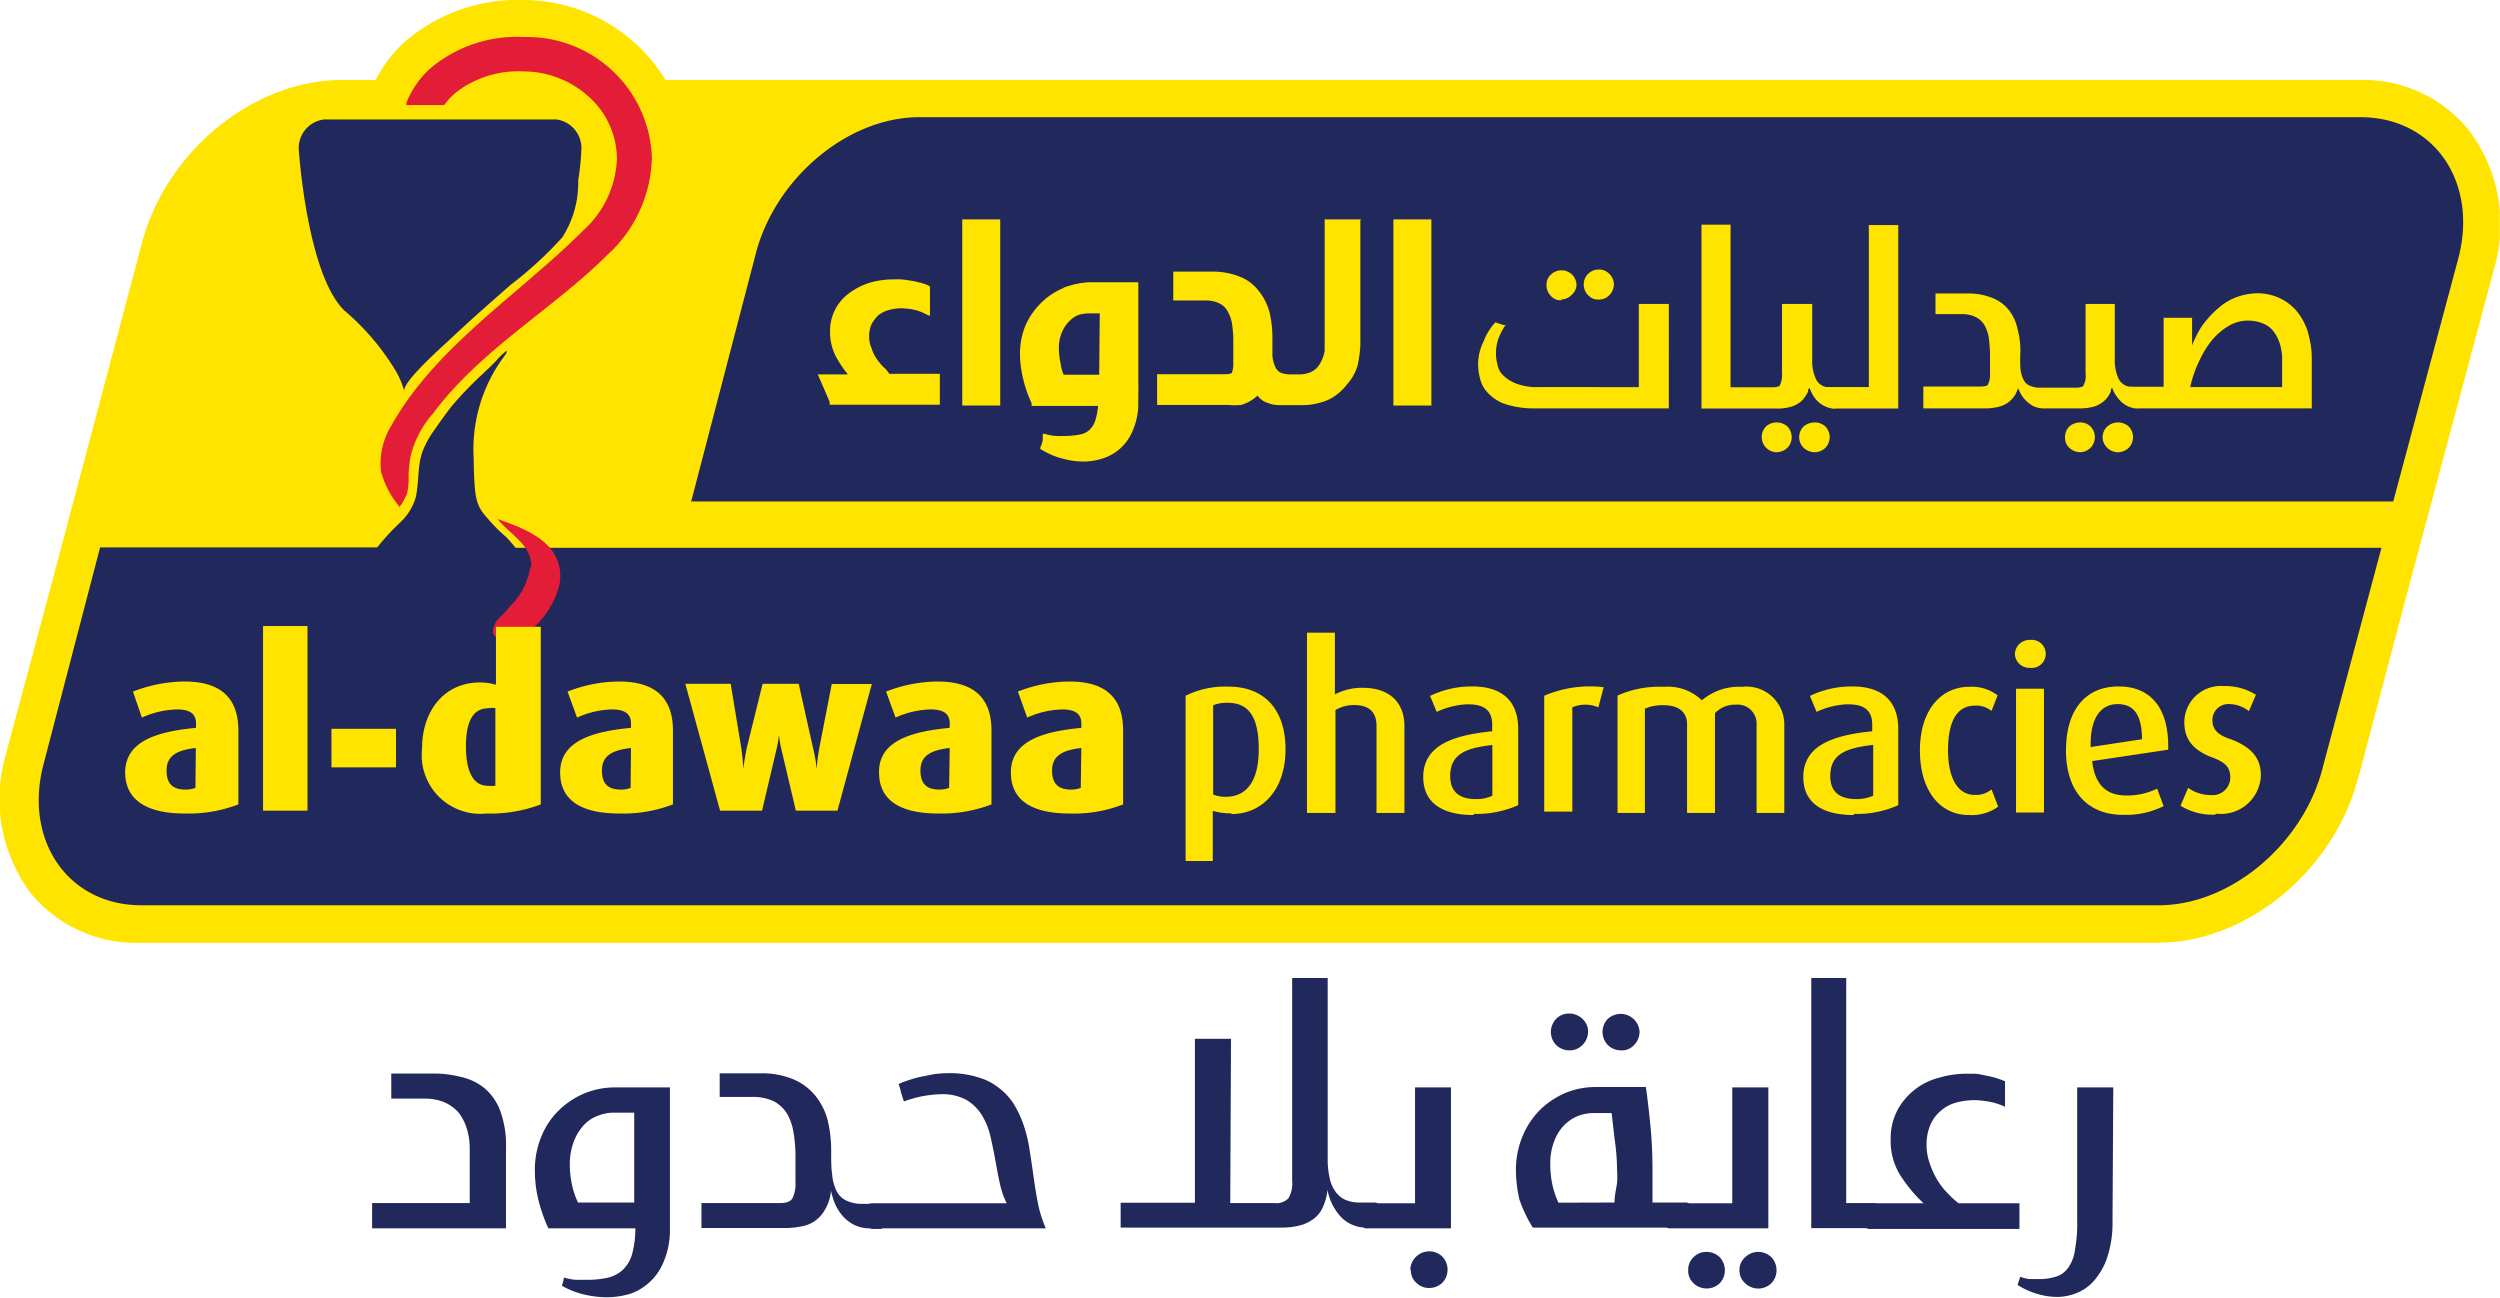
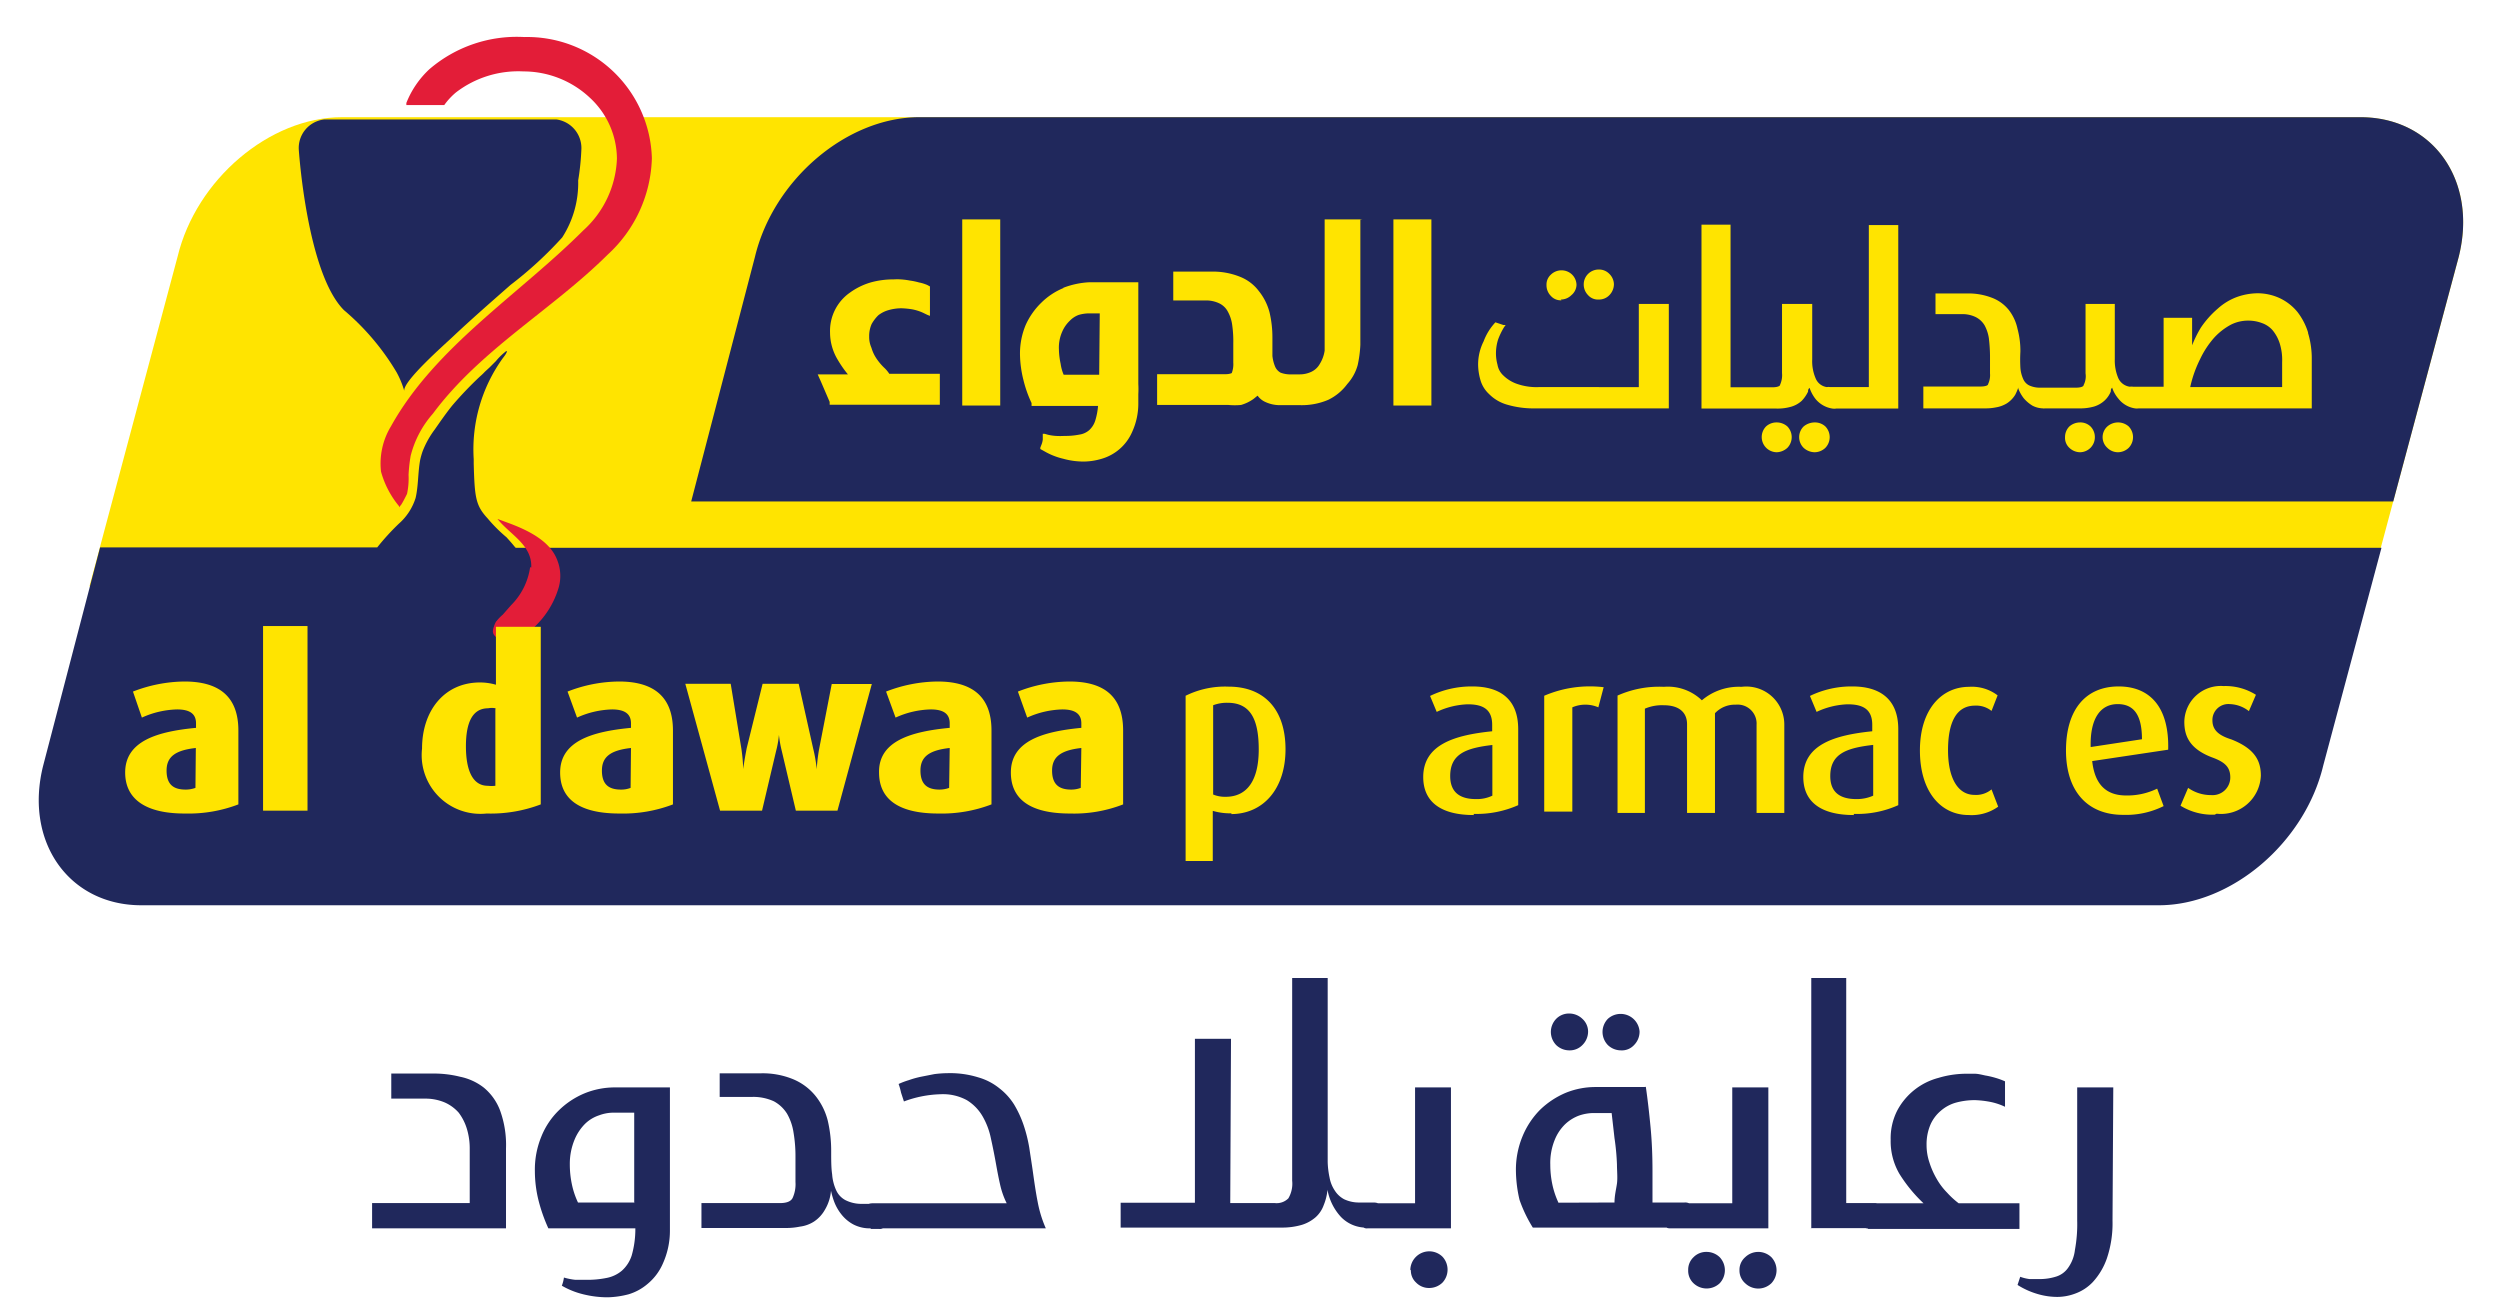
<svg xmlns="http://www.w3.org/2000/svg" id="Layer_1" data-name="Layer 1" viewBox="0 0 131.62 68.32">
  <defs>
    <style>.cls-1{fill:none;}.cls-2{clip-path:url(#clip-path);}.cls-3{fill:#ffe400;}.cls-4{fill:#20285c;}.cls-5{fill:#e31d38;}</style>
    <clipPath id="clip-path">
      <rect class="cls-1" width="131.61" height="68.32" />
    </clipPath>
  </defs>
  <title>dawaa</title>
  <g class="cls-2">
    <path class="cls-3" d="M124.8,30.87h0l4.65-17.36c1-4-1.35-7.32-5.16-7.34H18c-3.81,0-7.67,3.28-8.65,7.34L4.71,30.87Z" />
-     <path class="cls-3" d="M113.65,49.64H7.34A7.18,7.18,0,0,1,1.6,47,8.3,8.3,0,0,1,.26,39.89v0l0,0,2.54-9.47L7.42,13C8.61,8.1,13.24,4.22,18,4.21h1.78a7.09,7.09,0,0,1,1.52-2A9.07,9.07,0,0,1,27.51,0h0a8.79,8.79,0,0,1,7.53,4.21h89.18A7.14,7.14,0,0,1,130,6.88,8.24,8.24,0,0,1,131.35,14v0l0,0-4.65,17.34-2.51,9.5,0-.05c-1.19,4.93-5.82,8.83-10.54,8.84" />
-     <path class="cls-3" d="M124.31,6.17H33.9A6.75,6.75,0,0,0,27.58,2a7.07,7.07,0,0,0-5,1.7,4.45,4.45,0,0,0-1.25,1.78l-.05.1h2A3,3,0,0,1,24,4.87a5.43,5.43,0,0,1,3.61-1.11,5,5,0,0,1,3.5,1.39,4.69,4.69,0,0,1,.83,1H18c-3.81,0-7.67,3.28-8.65,7.34L4.71,30.88,2.19,40.35c-1,4,1.35,7.33,5.15,7.35H113.63c3.81,0,7.67-3.3,8.65-7.35l2.52-9.47,4.65-17.37c1-4-1.35-7.32-5.14-7.34" />
    <path class="cls-4" d="M27.1,28.79c-.13-.17-.28-.33-.43-.5a7.93,7.93,0,0,1-1-1h0c-.63-.68-.68-1.1-.73-2.87,0-.08,0-.16,0-.25a8.21,8.21,0,0,1,1.53-5.31c.28-.35.26-.46.1-.31a3.33,3.33,0,0,0-.46.46l-.33.33-.25.23a3.13,3.13,0,0,1-.26.25,19.23,19.23,0,0,0-1.46,1.53c-.33.41-.62.83-.92,1.26a4.82,4.82,0,0,0-.64,1.15,4,4,0,0,0-.13.46c-.12.66-.09,1.36-.24,2A3,3,0,0,1,21,27.57a12.55,12.55,0,0,0-1.14,1.25H5.27l-3,11.5c-1,4,1.36,7.33,5.15,7.34H113.66c3.82,0,7.68-3.3,8.65-7.34l3.07-11.48H27.13l0-.05M20.88,19.6a4.81,4.81,0,0,1,.41,1c-.16-.48,2.23-2.56,2.59-2.91,1-.94,2-1.81,3-2.69a20.17,20.17,0,0,0,2.72-2.5,5.29,5.29,0,0,0,.84-3,13.28,13.28,0,0,0,.17-1.68A1.52,1.52,0,0,0,29.3,6.29H17.07a1.51,1.51,0,0,0-1.34,1.58s.42,6.5,2.38,8.46a12.92,12.92,0,0,1,2.77,3.27M124.31,6.17H48.4c-3.81,0-7.67,3.28-8.65,7.34L36.39,26.4H126l3.45-12.89c1-4-1.35-7.32-5.14-7.34" />
    <path class="cls-5" d="M21.06,26.71a4.87,4.87,0,0,1-1-1.88,3.78,3.78,0,0,1,.52-2.38c2.33-4.2,6.75-6.94,10.13-10.32a5.34,5.34,0,0,0,1.77-3.78,4.4,4.4,0,0,0-1.42-3.2,5.11,5.11,0,0,0-3.5-1.39A5.39,5.39,0,0,0,24,4.87a3.57,3.57,0,0,0-.61.66h-2a.22.22,0,0,0,0-.1A4.87,4.87,0,0,1,22.6,3.65a7.06,7.06,0,0,1,5-1.7,6.57,6.57,0,0,1,6.72,6.38A7.14,7.14,0,0,1,32,13.4c-2.94,2.92-6.7,5-9.21,8.38A5.32,5.32,0,0,0,21.62,24a8.38,8.38,0,0,0-.11,1,3.91,3.91,0,0,1-.08,1s-.33.68-.37.63" />
    <path class="cls-5" d="M27.91,29.86a3.52,3.52,0,0,1-1,2l-.44.5a2.43,2.43,0,0,0-.28.28s-.05.07-.07.08A1.25,1.25,0,0,0,26,33a.8.8,0,0,0-.05.23.32.32,0,0,0,.05.18l.05.07a1,1,0,0,0,.71.28,1.18,1.18,0,0,0,.66-.2,4.65,4.65,0,0,0,2-2.65,2.24,2.24,0,0,0-.07-1.39c-.33-.92-1.3-1.52-2.62-2l-.54-.2c.66.83,1.83,1.36,1.78,2.56" />
    <path class="cls-3" d="M71.74,11.55h-2v6.5c0,.15,0,.28,0,.41a1.81,1.81,0,0,1-.25.69,1,1,0,0,1-.44.42,1.43,1.43,0,0,1-.63.14H68a1.46,1.46,0,0,1-.58-.09.67.67,0,0,1-.28-.3,2,2,0,0,1-.15-.58c0-.28,0-.58,0-.94a5.76,5.76,0,0,0-.15-1.35,3,3,0,0,0-.56-1.12,2.29,2.29,0,0,0-1-.76,3.81,3.81,0,0,0-1.51-.27h-2v1.52h1.66a1.6,1.6,0,0,1,.76.15,1,1,0,0,1,.45.43,2,2,0,0,1,.23.69,6.07,6.07,0,0,1,.06,1v1a1.29,1.29,0,0,1-.08.55s-.11.06-.31.06H60.92v1.62h3.75a3.64,3.64,0,0,0,.67,0A2.19,2.19,0,0,0,66,21l.21-.17a1,1,0,0,0,.38.32,1.81,1.81,0,0,0,.84.18h1a3.55,3.55,0,0,0,1.5-.28,2.7,2.7,0,0,0,1-.83,2.47,2.47,0,0,0,.55-1,6.34,6.34,0,0,0,.14-1.06c0-.13,0-.25,0-.36v-.23h0v-6Zm1.62,9.8h2v-9.8h-2ZM57.87,19.73H56a2.26,2.26,0,0,1-.16-.58,3.84,3.84,0,0,1-.09-.75,2.06,2.06,0,0,1,.17-.93,1.74,1.74,0,0,1,.4-.58,1.25,1.25,0,0,1,.47-.31,2,2,0,0,1,.48-.08h.63ZM56,15.16h0a3.59,3.59,0,0,0-1.16.76A3.81,3.81,0,0,0,54,17.11a3.9,3.9,0,0,0-.3,1.55A5.86,5.86,0,0,0,53.88,20a6.3,6.3,0,0,0,.43,1.22l0,.1,0,.05h3.5a3.6,3.6,0,0,1-.14.75,1.15,1.15,0,0,1-.33.53,1,1,0,0,1-.51.23,3.74,3.74,0,0,1-.79.07,3.7,3.7,0,0,1-.45,0,2.52,2.52,0,0,1-.41-.06l-.18-.05-.1,0,0,.3a1.08,1.08,0,0,1-.08.3l-.05.13,0,.07.2.11a3.58,3.58,0,0,0,1,.4,4,4,0,0,0,1.09.15,3.37,3.37,0,0,0,.92-.14,2.51,2.51,0,0,0,1.63-1.43,3.57,3.57,0,0,0,.32-1.49c0-.16,0-.33,0-.49a4.61,4.61,0,0,0,0-.53V14.86H57.36a4.41,4.41,0,0,0-1.4.3m-9.42,4.19h0a3,3,0,0,1-.4-.48,2,2,0,0,1-.26-.56,1.39,1.39,0,0,1-.12-.59,1.58,1.58,0,0,1,.13-.66,2.07,2.07,0,0,1,.35-.46,1.56,1.56,0,0,1,.53-.27,2.5,2.5,0,0,1,.69-.1,4.34,4.34,0,0,1,.53.05,2.41,2.41,0,0,1,.59.18l.25.12.13.05V15.08L48.81,15a2.19,2.19,0,0,0-.43-.13,3.39,3.39,0,0,0-.48-.1,3.78,3.78,0,0,0-.47-.06,2.76,2.76,0,0,0-.38,0,4.37,4.37,0,0,0-1.21.16,3.55,3.55,0,0,0-1.07.52,2.46,2.46,0,0,0-1.07,2.11,2.78,2.78,0,0,0,.41,1.45,5.82,5.82,0,0,0,.53.76H43.05l.17.38.46,1.07,0,.1,0,.05h5.8V19.68H46.82a1.68,1.68,0,0,0-.28-.33m4.12,2h2v-9.8h-2Z" />
    <path class="cls-3" d="M120.16,20.38h-4.85a6.3,6.3,0,0,1,.52-1.47,4.79,4.79,0,0,1,.75-1.14,3.32,3.32,0,0,1,.88-.68,2,2,0,0,1,.91-.21,2,2,0,0,1,.72.13,1.33,1.33,0,0,1,.56.38,2.1,2.1,0,0,1,.37.68,2.92,2.92,0,0,1,.13,1v1.31Zm1.36-2.86a3.4,3.4,0,0,0-.56-1.09,2.67,2.67,0,0,0-.91-.72,2.79,2.79,0,0,0-1.21-.27,3.35,3.35,0,0,0-1.08.2,3.12,3.12,0,0,0-1,.61,5,5,0,0,0-.89,1,6.2,6.2,0,0,0-.46.93V16.73h-1.5v3.63H112.3a.56.56,0,0,0-.17,0,.78.78,0,0,1-.61-.46,2.37,2.37,0,0,1-.18-1V16H109.8v3.66a1,1,0,0,1-.1.61c0,.09-.18.14-.41.14h-1.86a1.35,1.35,0,0,1-.6-.12.67.67,0,0,1-.31-.33,1.75,1.75,0,0,1-.15-.59,7.5,7.5,0,0,1,0-.86,4.46,4.46,0,0,0-.15-1.19,2.45,2.45,0,0,0-.46-1,2.08,2.08,0,0,0-.88-.64,3.43,3.43,0,0,0-1.32-.23H101.9v1.09h1.35a1.6,1.6,0,0,1,.76.15,1.15,1.15,0,0,1,.47.43,2.07,2.07,0,0,1,.23.69,8.34,8.34,0,0,1,.06.91v.94a1.09,1.09,0,0,1-.1.56c0,.08-.16.13-.41.13h-3v1.15h3.24a2.69,2.69,0,0,0,.57-.05,1.61,1.61,0,0,0,.58-.21,1.41,1.41,0,0,0,.45-.46,2.72,2.72,0,0,0,.16-.38s0,.05,0,.06a2,2,0,0,0,.28.5,1.87,1.87,0,0,0,.47.4,1.26,1.26,0,0,0,.54.14.2.2,0,0,0,.1,0h1.81a2.64,2.64,0,0,0,.8-.1,1.44,1.44,0,0,0,.54-.31,1.33,1.33,0,0,0,.33-.48c0-.07,0-.13.07-.2a1.75,1.75,0,0,0,.33.58,1.37,1.37,0,0,0,.87.51.68.68,0,0,0,.2,0h9.11V18.92a4.64,4.64,0,0,0-.2-1.4m-12,4.72a.86.86,0,0,0-.56.21.79.79,0,0,0-.23.56.72.72,0,0,0,.23.57.83.83,0,0,0,.56.23.79.79,0,0,0,.78-.8.79.79,0,0,0-.23-.56.77.77,0,0,0-.55-.21m2,0a.86.86,0,0,0-.56.21.76.76,0,0,0,0,1.13.79.79,0,0,0,.56.23.83.83,0,0,0,.56-.23.81.81,0,0,0,0-1.13.85.85,0,0,0-.56-.21M98.35,20.38h-2a.5.5,0,0,0-.17,0,.75.75,0,0,1-.59-.46,2.28,2.28,0,0,1-.18-1V16H93.82v3.64a1.22,1.22,0,0,1-.1.61c0,.09-.18.14-.41.14h-2.2V11.83H89.58v9.68h3.94a2.57,2.57,0,0,0,.79-.1,1.41,1.41,0,0,0,.55-.31,1.86,1.86,0,0,0,.33-.48c0-.06,0-.13.08-.2a2,2,0,0,0,.31.58,1.42,1.42,0,0,0,.89.51.65.65,0,0,0,.2,0h3.27V11.85H98.39v8.53Zm-4.81,1.86a.82.82,0,0,0-.56.21.8.8,0,0,0,.56,1.36.87.87,0,0,0,.56-.23.81.81,0,0,0,0-1.13.85.85,0,0,0-.56-.21m2,0a.92.92,0,0,0-.58.21.79.79,0,0,0,0,1.13.88.88,0,0,0,.58.23.83.83,0,0,0,.56-.23.81.81,0,0,0,0-1.13.81.81,0,0,0-.56-.21m-9.24-1.86H81a3.11,3.11,0,0,1-1.19-.19,1.94,1.94,0,0,1-.67-.43,1,1,0,0,1-.3-.56,2.28,2.28,0,0,1-.08-.54,2.45,2.45,0,0,1,.11-.78,3.66,3.66,0,0,1,.32-.66l.08-.11-.12,0-.42-.14,0,0a3,3,0,0,0-.62,1,2.72,2.72,0,0,0-.29,1.2,3,3,0,0,0,.12.83,1.6,1.6,0,0,0,.46.75,2.17,2.17,0,0,0,.93.55,4.93,4.93,0,0,0,1.53.2h7V16H86.28v4.43Zm-2.13-4.61h0a.75.75,0,0,0,.56-.23.83.83,0,0,0,.24-.58.79.79,0,0,0-.24-.54.75.75,0,0,0-.56-.23.79.79,0,0,0-.56.23.78.78,0,0,0-.23.54.8.8,0,0,0,.23.58.69.69,0,0,0,.56.23m-2,0h0a.79.79,0,0,0,.56-.23A.73.73,0,0,0,83,15a.78.78,0,0,0-.23-.54.8.8,0,0,0-1.12,0,.7.7,0,0,0-.23.54.8.8,0,0,0,.23.58.69.69,0,0,0,.56.23" />
    <path class="cls-3" d="M64.63,37a2,2,0,0,0-.76.13v4.7a1.66,1.66,0,0,0,.66.12c1.16,0,1.74-.91,1.74-2.49S65.84,37,64.63,37m.22,5.82a3.27,3.27,0,0,1-1-.13v2.64H62.42V36.63a4.69,4.69,0,0,1,2.26-.48c1.9,0,3,1.22,3,3.3s-1.17,3.41-2.87,3.41" />
-     <path class="cls-3" d="M72.47,42.78V38.21c0-.58-.26-1.09-1.16-1.09a1.93,1.93,0,0,0-1,.26V42.8H68.81V33.31h1.47v3.25a3.07,3.07,0,0,1,1.45-.35c1.65,0,2.21,1,2.21,2V42.8H72.47Z" />
    <path class="cls-3" d="M78.59,39.22c-1.39.16-2.24.46-2.24,1.64,0,.85.51,1.21,1.35,1.21a1.88,1.88,0,0,0,.87-.18V39.22Zm-1,3.69c-1.78,0-2.66-.73-2.66-2,0-1.71,1.65-2.21,3.63-2.41v-.34c0-.85-.53-1.08-1.29-1.08a4.15,4.15,0,0,0-1.63.4l-.35-.84a5,5,0,0,1,2.23-.5c1.35,0,2.41.58,2.41,2.25v4a5.39,5.39,0,0,1-2.34.46" />
    <path class="cls-3" d="M84.15,37.24a1.73,1.73,0,0,0-1.37,0v5.49H81.3V36.63a6.09,6.09,0,0,1,3.13-.45Z" />
    <path class="cls-3" d="M92.48,42.78V38.16a1,1,0,0,0-1.1-1.06,1.43,1.43,0,0,0-1.09.45V42.8H88.82V38.13c0-.63-.43-1-1.22-1a2.29,2.29,0,0,0-1,.18V42.8H85.16V36.62a5.36,5.36,0,0,1,2.44-.46,2.58,2.58,0,0,1,2,.71,3,3,0,0,1,2.09-.71,2,2,0,0,1,2.25,2V42.8H92.48Z" />
    <path class="cls-3" d="M98.6,39.22c-1.38.16-2.24.46-2.24,1.64,0,.85.51,1.21,1.37,1.21a2.1,2.1,0,0,0,.89-.18V39.22Zm-1,3.69c-1.78,0-2.66-.73-2.66-2,0-1.71,1.65-2.21,3.63-2.41v-.34c0-.85-.53-1.08-1.3-1.08a4.15,4.15,0,0,0-1.63.4l-.35-.84a5,5,0,0,1,2.24-.5c1.34,0,2.41.58,2.41,2.25v4a5.26,5.26,0,0,1-2.34.46" />
    <path class="cls-3" d="M103.65,42.91c-1.48,0-2.57-1.24-2.57-3.4s1.14-3.35,2.59-3.35a2.23,2.23,0,0,1,1.5.45l-.32.82a1.28,1.28,0,0,0-.87-.28c-1,0-1.42.91-1.42,2.35s.5,2.35,1.4,2.35a1.27,1.27,0,0,0,.89-.29l.35.91a2.4,2.4,0,0,1-1.55.44" />
-     <path class="cls-3" d="M106.14,36.26h1.47v6.52h-1.47Zm.74-1.1a.76.76,0,0,1-.8-.73.77.77,0,0,1,.8-.74.74.74,0,1,1,0,1.47" />
    <path class="cls-3" d="M111.49,37.07c-.86,0-1.46.69-1.42,2.26l2.7-.41c0-1.34-.47-1.85-1.28-1.85m-1.34,3c.13,1.2.71,1.81,1.78,1.81a3.59,3.59,0,0,0,1.64-.36l.34.92a4.44,4.44,0,0,1-2.14.46c-1.83,0-3-1.2-3-3.39s1.07-3.37,2.77-3.37,2.67,1.15,2.61,3.33Z" />
    <path class="cls-3" d="M116.6,42.89a3.19,3.19,0,0,1-1.8-.47l.4-.94a2.08,2.08,0,0,0,1.22.38.93.93,0,0,0,1-.93c0-.56-.3-.82-1-1.07C115.25,39.4,115,38.72,115,38a1.92,1.92,0,0,1,2.07-1.88,3,3,0,0,1,1.7.46l-.37.86a1.71,1.71,0,0,0-1-.37.84.84,0,0,0-.92.86c0,.55.4.81,1,1,1.27.5,1.55,1.16,1.55,1.91a2.1,2.1,0,0,1-2.33,2" />
    <path class="cls-3" d="M10.31,39.38c-1.08.12-1.54.46-1.54,1.19s.36,1,1,1a1.47,1.47,0,0,0,.52-.09Zm-.6,3.45c-2,0-3.12-.73-3.12-2.16,0-1.67,1.72-2.16,3.73-2.35v-.24c0-.51-.34-.73-1-.73a4.75,4.75,0,0,0-1.85.43L7,36.41a7.64,7.64,0,0,1,2.71-.53c1.72,0,2.84.7,2.84,2.58v3.89a7.33,7.33,0,0,1-2.81.48" />
    <rect class="cls-3" x="13.85" y="32.96" width="2.34" height="9.72" />
    <path class="cls-3" d="M26.09,37.29a1,1,0,0,0-.39,0c-.81,0-1.17.72-1.17,2s.36,2.08,1.15,2.08a1.79,1.79,0,0,0,.4,0v-4Zm-.47,5.54a3.09,3.09,0,0,1-3.4-3.42c0-2,1.18-3.48,3.05-3.48a3,3,0,0,1,.84.12V33h2.36v9.35a7.42,7.42,0,0,1-2.85.48" />
    <path class="cls-3" d="M33.22,39.38c-1.07.12-1.53.46-1.53,1.19s.36,1,1,1a1.33,1.33,0,0,0,.51-.09Zm-.61,3.45c-2.06,0-3.12-.73-3.12-2.16,0-1.67,1.72-2.16,3.73-2.35v-.24c0-.51-.35-.73-1-.73a4.74,4.74,0,0,0-1.84.43l-.5-1.37a7.56,7.56,0,0,1,2.71-.53c1.71,0,2.84.7,2.84,2.58v3.89a7.33,7.33,0,0,1-2.81.48" />
    <path class="cls-3" d="M44.09,42.68H41.9l-.74-3.14a5.8,5.8,0,0,1-.15-.85h0a5.17,5.17,0,0,1-.15.85l-.74,3.14H37.91L36.08,36h2.39l.56,3.4a10,10,0,0,1,.1,1.09h0c.05-.41.12-.77.18-1.09l.84-3.4h1.9l.76,3.4A7.76,7.76,0,0,1,43,40.5h0a8.72,8.72,0,0,1,.13-1.09l.66-3.4h2.11Z" />
    <path class="cls-3" d="M50,39.38c-1.08.12-1.54.46-1.54,1.19s.37,1,1,1a1.46,1.46,0,0,0,.51-.09Zm-.6,3.45c-2.06,0-3.12-.73-3.12-2.16C46.25,39,48,38.51,50,38.32v-.24c0-.51-.34-.73-1-.73a4.7,4.7,0,0,0-1.85.43l-.5-1.37a7.64,7.64,0,0,1,2.71-.53c1.72,0,2.84.7,2.84,2.58v3.89a7.33,7.33,0,0,1-2.81.48" />
    <path class="cls-3" d="M56.93,39.38c-1.07.12-1.54.46-1.54,1.19s.37,1,1,1a1.41,1.41,0,0,0,.51-.09Zm-.6,3.45c-2.06,0-3.11-.73-3.11-2.16,0-1.67,1.71-2.16,3.71-2.35v-.24c0-.51-.35-.73-1-.73a4.75,4.75,0,0,0-1.85.43l-.49-1.37a7.56,7.56,0,0,1,2.71-.53c1.73,0,2.83.7,2.83,2.58v3.89a7.1,7.1,0,0,1-2.79.48" />
-     <rect class="cls-3" x="17.45" y="38.37" width="3.4" height="2.03" />
    <path class="cls-4" d="M19.59,64.67V63.34h5.14V60.43a3.55,3.55,0,0,0-.15-1,2.72,2.72,0,0,0-.43-.85,2.12,2.12,0,0,0-.74-.54,2.61,2.61,0,0,0-1-.2H20.6V56.52h2.2a5.66,5.66,0,0,1,1.43.17,3,3,0,0,1,1.24.57,2.87,2.87,0,0,1,.86,1.21,5.31,5.31,0,0,1,.31,2v4.2Zm9.28,0a8.62,8.62,0,0,1-.52-1.48,6.42,6.42,0,0,1-.19-1.54,4.56,4.56,0,0,1,.34-1.81,4,4,0,0,1,.93-1.39,4.29,4.29,0,0,1,1.35-.89,4.22,4.22,0,0,1,1.6-.31h2.89V63.5c0,.23,0,.45,0,.66s0,.41,0,.63a4.19,4.19,0,0,1-.37,1.73,2.87,2.87,0,0,1-.8,1.07,2.75,2.75,0,0,1-1,.55A4.7,4.7,0,0,1,32,68.3a5.32,5.32,0,0,1-1.3-.16,4.21,4.21,0,0,1-1.12-.45,1.91,1.91,0,0,0,.11-.43,3.35,3.35,0,0,0,.6.12l.57,0a5.09,5.09,0,0,0,1.08-.1,1.75,1.75,0,0,0,.8-.38,1.81,1.81,0,0,0,.52-.81,5.06,5.06,0,0,0,.19-1.42H28.87Zm4.52-1.33V58.58H32.25a2.17,2.17,0,0,0-.71.14,1.91,1.91,0,0,0-.73.44,2.57,2.57,0,0,0-.56.84A3.31,3.31,0,0,0,30,61.31a5,5,0,0,0,.1,1,4.27,4.27,0,0,0,.33,1h2.94Zm12.45,1.33a1.87,1.87,0,0,1-.92-.21,2,2,0,0,1-.61-.51,2.51,2.51,0,0,1-.38-.65,4,4,0,0,1-.18-.61,2.32,2.32,0,0,1-.32,1,1.8,1.8,0,0,1-.57.62,1.78,1.78,0,0,1-.75.27,3.51,3.51,0,0,1-.8.07H36.93V63.34h4.13c.36,0,.58-.09.67-.27a1.74,1.74,0,0,0,.15-.84v-1.3a7.42,7.42,0,0,0-.1-1.29,2.86,2.86,0,0,0-.34-1,1.85,1.85,0,0,0-.7-.66,2.59,2.59,0,0,0-1.12-.23H37.89V56.51H40a4.2,4.2,0,0,1,1.76.31,3,3,0,0,1,1.16.86A3.4,3.4,0,0,1,43.58,59a6.93,6.93,0,0,1,.18,1.62c0,.46,0,.86.05,1.2a2.45,2.45,0,0,0,.22.86,1.1,1.1,0,0,0,.49.51,1.87,1.87,0,0,0,.89.19h.84a.51.51,0,0,1,.35.09.42.42,0,0,1,.1.32v.48a.38.38,0,0,1-.43.43h-.43Zm.13,0a.32.32,0,0,1-.29-.11.73.73,0,0,1-.07-.3v-.55a.42.42,0,0,1,.07-.26c0-.07.13-.1.28-.1H53a4.31,4.31,0,0,1-.35-1c-.08-.35-.15-.72-.21-1.06s-.17-.91-.27-1.35a3.85,3.85,0,0,0-.44-1.17,2.41,2.41,0,0,0-.83-.85,2.64,2.64,0,0,0-1.4-.31,5.91,5.91,0,0,0-1.91.38l-.15-.46a3.47,3.47,0,0,0-.13-.46,4,4,0,0,1,.53-.2,4.9,4.9,0,0,1,.64-.18l.71-.14a5.94,5.94,0,0,1,.72-.05,5,5,0,0,1,1.59.22,3.13,3.13,0,0,1,1.12.58,3.28,3.28,0,0,1,.77.85,5.6,5.6,0,0,1,.5,1.08,7.8,7.8,0,0,1,.3,1.2c.06.41.13.84.19,1.27s.15,1.07.25,1.57a6.34,6.34,0,0,0,.43,1.4H46Zm18.8-1.33h2.35a.87.87,0,0,0,.71-.25,1.52,1.52,0,0,0,.2-.93V51.49H69.9v9.68A4.49,4.49,0,0,0,70,62a1.79,1.79,0,0,0,.28.69,1.31,1.31,0,0,0,.49.45,1.83,1.83,0,0,0,.78.17h.76c.3,0,.43.13.43.41v.48a.38.38,0,0,1-.43.43H72a1.84,1.84,0,0,1-1.41-.57,2.84,2.84,0,0,1-.7-1.42,2.83,2.83,0,0,1-.2.81,1.55,1.55,0,0,1-.42.63,2,2,0,0,1-.71.4,3.66,3.66,0,0,1-1.06.15H59V63.32h3.91V54.69h1.9ZM72,64.67a.32.32,0,0,1-.29-.11.73.73,0,0,1-.07-.3v-.55a.42.42,0,0,1,.07-.26c0-.07.13-.1.28-.1h2.51v-6.1h1.89v7.42Zm2.25,2.21a1,1,0,0,1,1-1,1,1,0,0,1,.69.28,1,1,0,0,1,0,1.37,1,1,0,0,1-.69.28.94.94,0,0,1-.69-.28.86.86,0,0,1-.28-.68m12.37-9.63c.1.69.18,1.4.25,2.14s.1,1.5.1,2.28c0,.28,0,.54,0,.82s0,.55,0,.85h1.68a.48.48,0,0,1,.33.09.42.42,0,0,1,.1.32v.48c0,.29-.13.43-.41.43h-8A7.23,7.23,0,0,1,80,63.17a7,7,0,0,1-.19-1.53,4.58,4.58,0,0,1,.35-1.82,4.32,4.32,0,0,1,.92-1.39,4.42,4.42,0,0,1,1.34-.89,4.15,4.15,0,0,1,1.6-.31h2.54Zm-5-2.91a1,1,0,0,1,.28-.67.94.94,0,0,1,.69-.28,1,1,0,0,1,.69.28.91.91,0,0,1,.3.67,1,1,0,0,1-.3.71.93.93,0,0,1-.69.28,1,1,0,0,1-.69-.28,1,1,0,0,1-.28-.71m3.35,9c0-.37.09-.71.13-1s0-.68,0-1A12.32,12.32,0,0,0,85,59.92l-.15-1.32h-1a2.44,2.44,0,0,0-.71.13,2.16,2.16,0,0,0-.73.45,2.38,2.38,0,0,0-.56.84,3.22,3.22,0,0,0-.23,1.3,5,5,0,0,0,.1,1,4.43,4.43,0,0,0,.33,1Zm-.63-9a1,1,0,0,1,.28-.67,1,1,0,0,1,1.67.67,1,1,0,0,1-.29.71.87.87,0,0,1-.69.28,1,1,0,0,1-.69-.28,1,1,0,0,1-.28-.71M88,64.67c-.16,0-.26,0-.31-.11a.73.73,0,0,1-.07-.3v-.55a.42.42,0,0,1,.08-.26.35.35,0,0,1,.3-.1h3.2v-6.1h1.9v7.42Zm.88,2.2a.9.9,0,0,1,.28-.68.94.94,0,0,1,.69-.28,1,1,0,0,1,.69.28,1,1,0,0,1,0,1.37,1,1,0,0,1-1.38,0,.9.9,0,0,1-.28-.69m2.7,0a.88.88,0,0,1,.3-.68,1,1,0,0,1,.69-.28,1,1,0,0,1,.69.28,1,1,0,0,1,0,1.37,1,1,0,0,1-.69.28,1,1,0,0,1-.69-.28.89.89,0,0,1-.3-.69m3.78-2.2V51.49H97.2V63.34h1.47a.5.5,0,0,1,.33.09.47.47,0,0,1,.1.32v.48c0,.29-.13.43-.42.43H95.32Zm3,0a.32.32,0,0,1-.29-.11.73.73,0,0,1-.07-.3v-.55a.42.42,0,0,1,.07-.26c0-.07.13-.1.28-.1h2.92A7.74,7.74,0,0,1,100,61.8,3.41,3.41,0,0,1,99.54,60a3.21,3.21,0,0,1,.35-1.54,3.45,3.45,0,0,1,2.16-1.71,5.15,5.15,0,0,1,1.45-.22l.46,0c.17,0,.37.05.55.09a4.59,4.59,0,0,1,.56.13,3.91,3.91,0,0,1,.49.18v1.34a3.3,3.3,0,0,0-.84-.27,5.08,5.08,0,0,0-.74-.08,3.77,3.77,0,0,0-1,.13,2.07,2.07,0,0,0-.8.43,2,2,0,0,0-.55.74,2.64,2.64,0,0,0-.2,1.06,2.86,2.86,0,0,0,.15.92,4.22,4.22,0,0,0,.38.86,3.5,3.5,0,0,0,.55.73,4.49,4.49,0,0,0,.61.56h3.2V64.7h-8Zm12.86-.41a5.78,5.78,0,0,1-.3,2,3.58,3.58,0,0,1-.74,1.24,2.41,2.41,0,0,1-.94.61,2.72,2.72,0,0,1-.91.17,3.66,3.66,0,0,1-1.11-.17,4.06,4.06,0,0,1-1-.46l.14-.43a2.2,2.2,0,0,0,.49.12l.5,0a2.86,2.86,0,0,0,.9-.13,1.2,1.2,0,0,0,.63-.46,2,2,0,0,0,.36-.94,7.49,7.49,0,0,0,.12-1.55V57.25h1.9Z" />
  </g>
</svg>